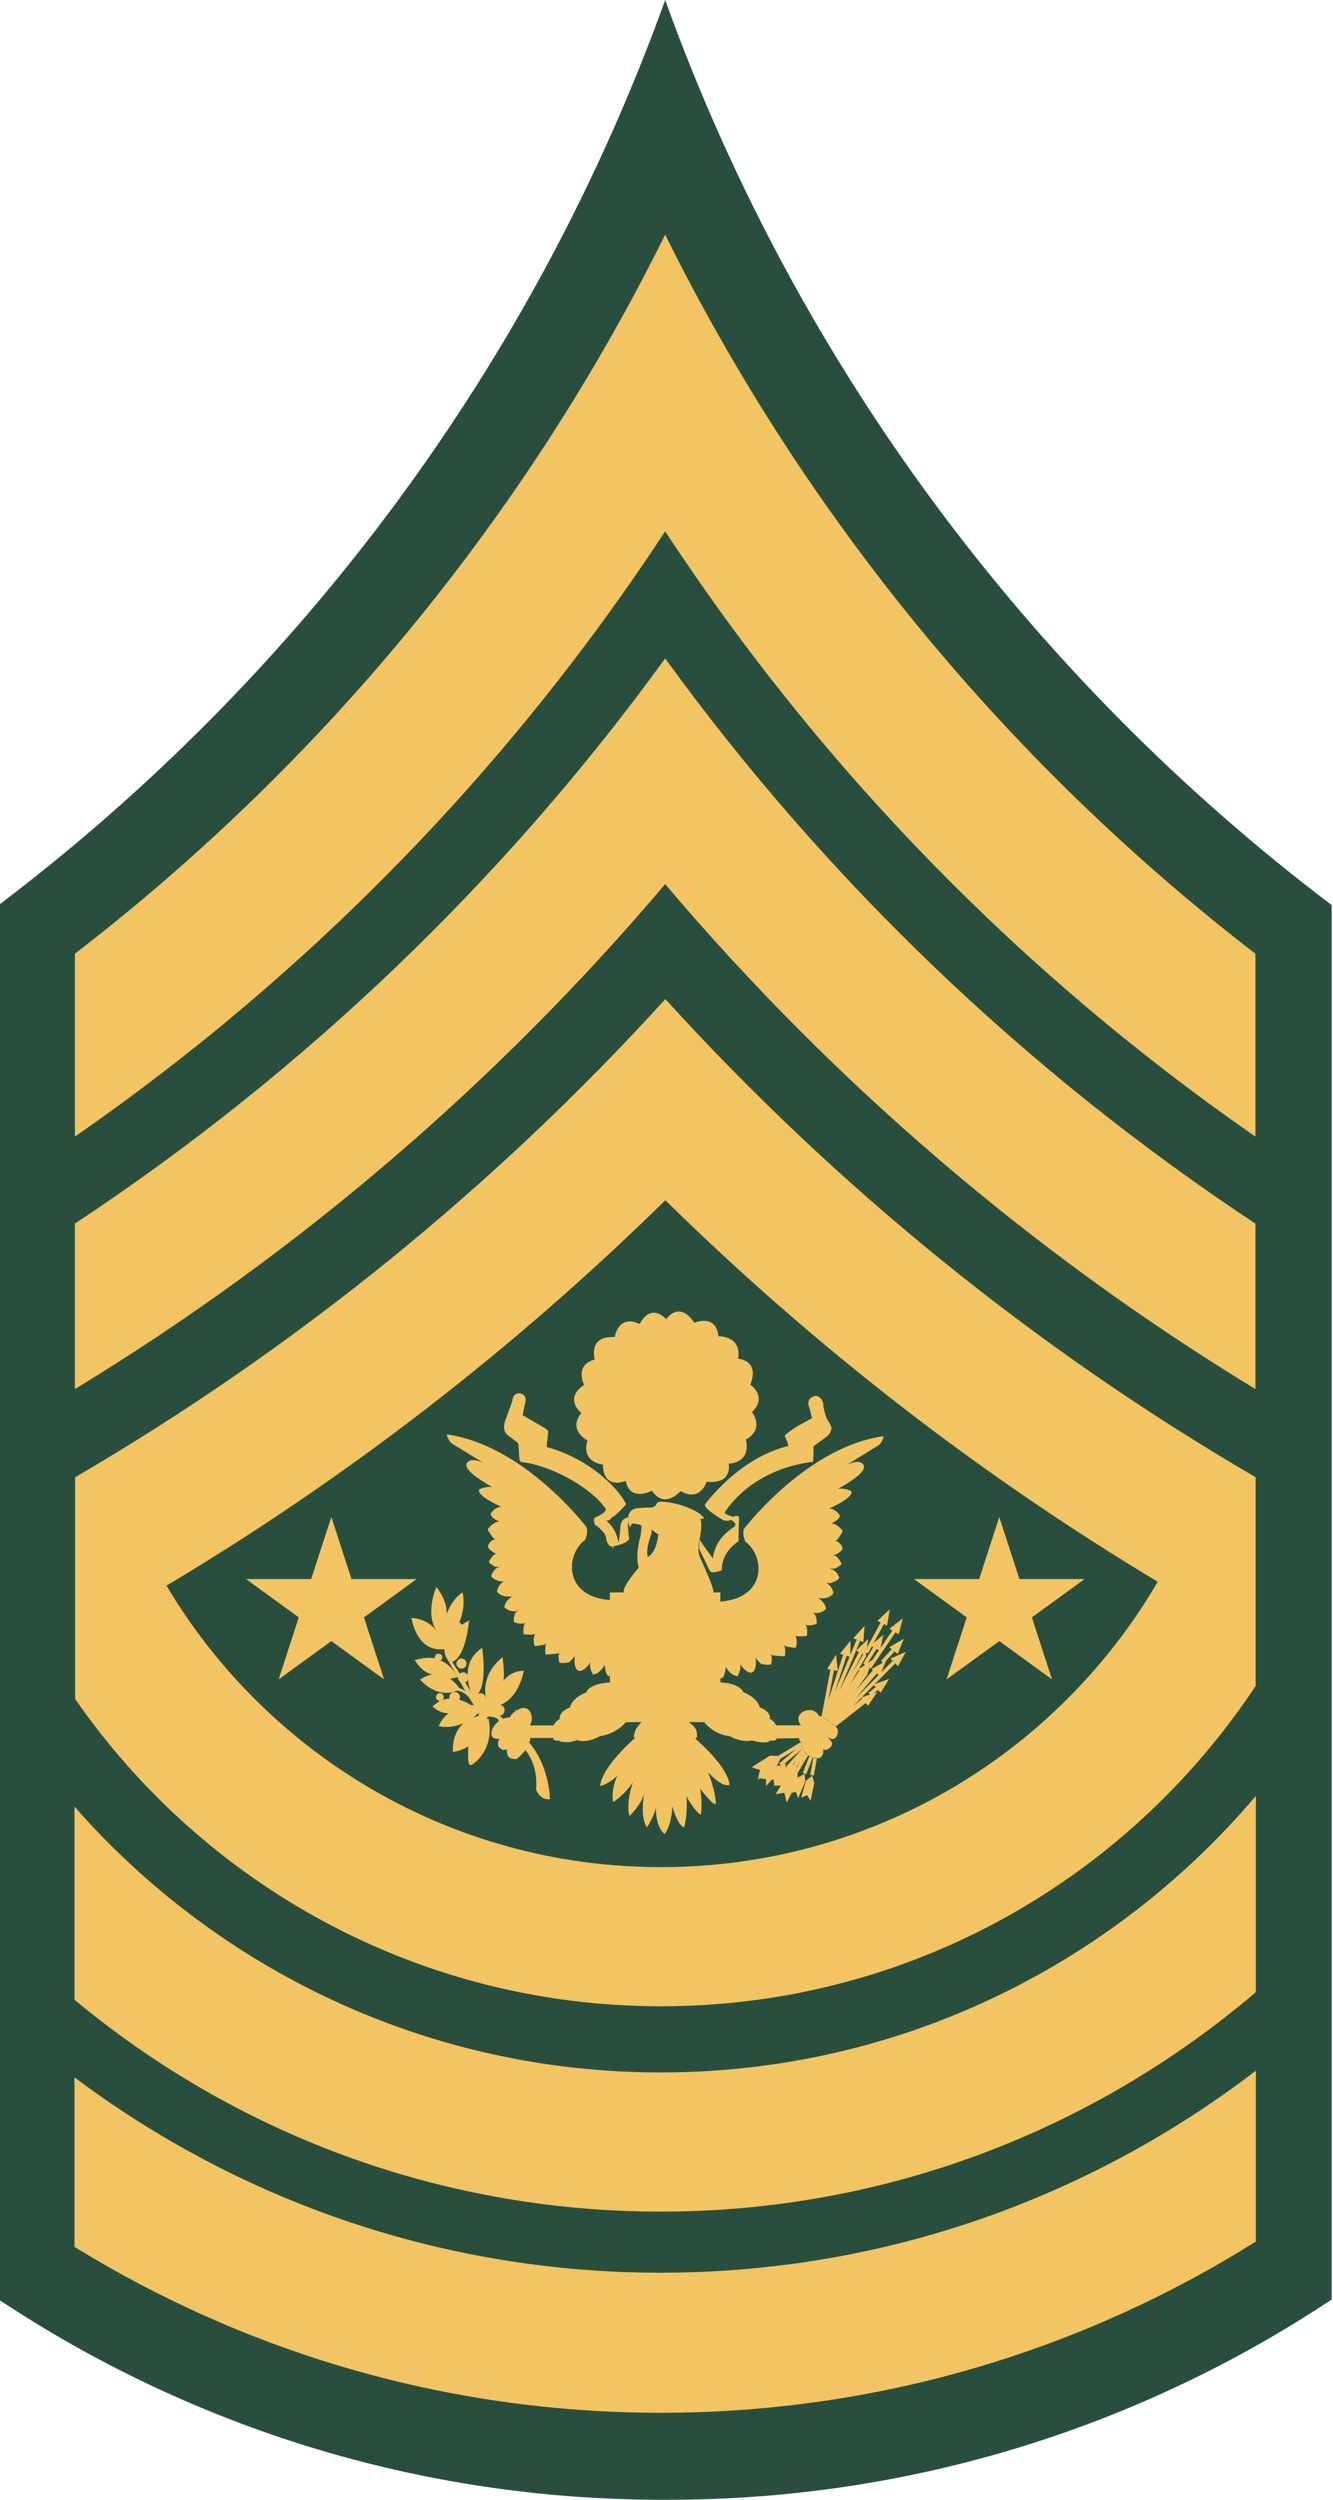
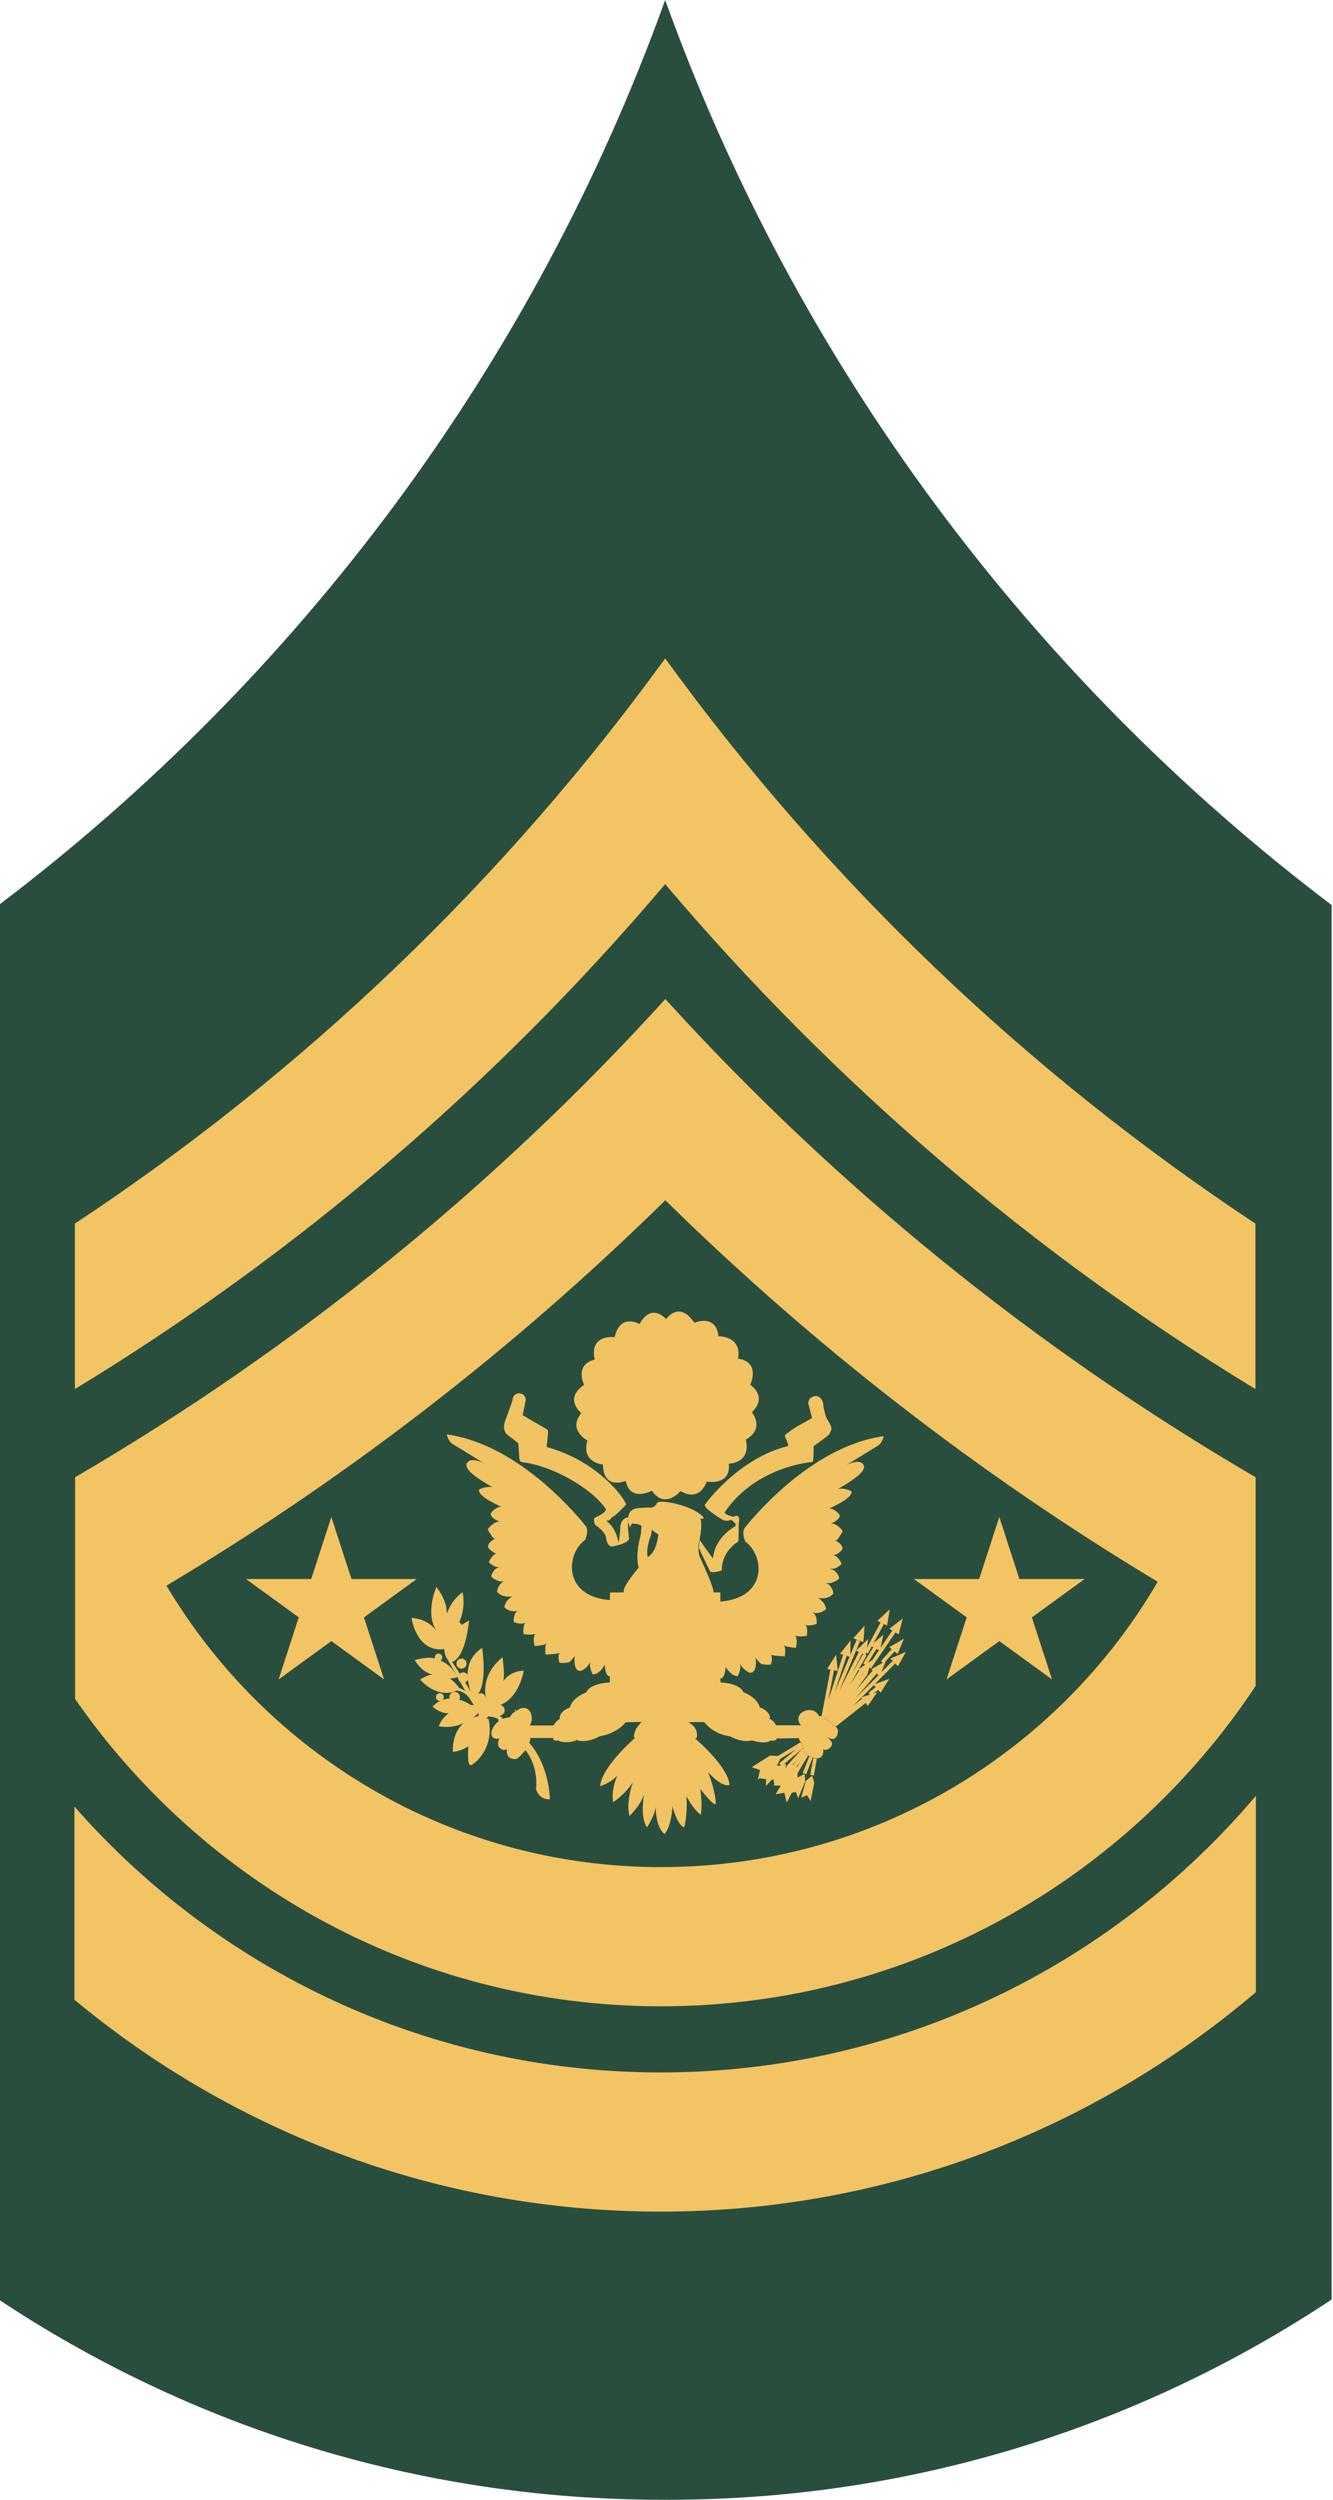
<svg xmlns="http://www.w3.org/2000/svg" xmlns:ns1="http://www.inkscape.org/namespaces/inkscape" xmlns:ns2="http://sodipodi.sourceforge.net/DTD/sodipodi-0.dtd" version="1.0" width="93.438" height="175.125" viewBox="-0.862 -0.666 88.766 171.233" id="svg6659" xml:space="preserve" ns1:version="0.48.4 r9939" ns2:docname="Army-USA-OR-09a-2014.svg">
  <ns2:namedview pagecolor="#ffffff" bordercolor="#666666" borderopacity="1" objecttolerance="10" gridtolerance="10" guidetolerance="10" ns1:pageopacity="0" ns1:pageshadow="2" ns1:window-width="640" ns1:window-height="480" id="namedview54" showgrid="false" fit-margin-top="0" fit-margin-left="0" fit-margin-right="0" fit-margin-bottom="0" ns1:zoom="1.0248752" ns1:cx="96.865461" ns1:cy="61.683427" ns1:window-x="0" ns1:window-y="0" ns1:window-maximized="0" ns1:current-layer="svg6659" />
  <defs id="defs6661" />
  <path d="M 43.43,-0.666 C 34.477,24.194 18.442,45.671 -2.251,61.331 l 0,95.517 c 13.046,8.658 28.676,13.719 45.497,13.719 0.062,0 0.122,0 0.184,0 0.062,0 0.122,0 0.184,0 16.821,0 32.45,-5.061 45.497,-13.719 l 0,-95.517 C 68.417,45.671 52.381,24.194 43.43,-0.666 z" id="path7798_1_" style="fill:#294e3e" ns1:connector-curvature="0" />
  <path d="M 43.442,67.769 C 31.739,80.64 18.105,91.707 2.987,100.524 l 0,15.186 c 8.828,12.719 23.502,21.053 40.15,21.053 17.032,0 31.999,-8.721 40.761,-21.939 l 0,-14.3 C 68.78,91.707 55.145,80.64 43.442,67.769 z m 0,13.781 c 10.155,9.975 21.462,18.759 33.733,26.125 0.004,0.003 -0.004,0.028 0,0.03 -6.834,11.692 -19.527,19.525 -34.039,19.525 -14.402,0 -27.016,-7.735 -33.886,-19.281 C 21.69,100.531 33.167,91.642 43.442,81.549 z" id="path7800_1_" style="fill:#f3c463" ns1:connector-curvature="0" />
  <path d="m 83.916,122.351 c -9.812,11.573 -24.441,18.944 -40.792,18.944 -16.01,0 -30.385,-7.055 -40.181,-18.211 l 0,13.23 c 10.902,9.061 24.904,14.514 40.181,14.514 15.558,0 29.799,-5.671 40.792,-15.033 l 0,-13.444 z" id="path7802_1_" style="fill:#f3c463" ns1:connector-curvature="0" />
-   <path d="m 83.916,141.173 c -11.312,8.668 -25.452,13.841 -40.792,13.841 -15.074,0 -28.974,-4.986 -40.181,-13.384 l 0,11.611 c 11.691,7.202 25.446,11.367 40.181,11.367 14.981,0 28.972,-4.307 40.792,-11.733 l 0,-11.702 z" id="path7804_1_" style="fill:#f3c463" ns1:connector-curvature="0" />
-   <path d="M 43.43,15.407 C 33.846,34.755 19.934,51.606 2.974,64.662 l 0,12.528 C 18.974,66.106 32.74,52.013 43.43,35.726 54.119,52.013 67.885,66.106 83.885,77.19 l 0,-12.527 C 66.925,51.606 53.014,34.755 43.43,15.407 z" id="path7806_1_" style="fill:#f3c463" ns1:connector-curvature="0" />
  <path d="M 43.43,44.434 C 32.397,59.64 18.672,72.775 2.974,83.148 l 0,11.336 C 18.265,85.191 31.917,73.48 43.43,59.896 54.942,73.48 68.595,85.191 83.885,94.485 l 0,-11.336 C 68.187,72.775 54.463,59.64 43.43,44.434 z" id="path7808_1_" style="fill:#f3c463" ns1:connector-curvature="0" />
  <g id="g3682" transform="translate(-3.208,-2.383)">
    <path d="m 52.165,100.328 c 1.342,-0.756 0.418,-1.875 0.418,-1.875 1.121,-1.09 -0.111,-1.874 -0.111,-1.874 0.673,-1.706 -0.839,-1.791 -0.839,-1.791 0.281,-1.567 -1.342,-1.539 -1.342,-1.539 -0.168,-1.567 -1.651,-0.923 -1.651,-0.923 -1.064,-1.567 -1.931,-0.252 -1.931,-0.252 -1.146,-1.147 -1.818,0.336 -1.818,0.336 -1.483,-0.7 -1.707,0.896 -1.707,0.896 -1.874,-0.112 -1.371,1.539 -1.371,1.539 -1.428,0.364 -0.728,1.735 -0.728,1.735 -1.427,0.951 -0.195,1.932 -0.195,1.932 -0.952,1.174 0.419,1.873 0.419,1.873 -0.448,1.541 1.063,1.651 1.063,1.651 0.027,1.791 1.567,1.12 1.567,1.12 0.28,1.484 1.791,0.673 1.791,0.673 0.895,1.315 1.958,0.027 1.958,0.027 1.371,0.784 1.791,-0.644 1.791,-0.644 1.818,0.197 1.511,-1.231 1.511,-1.231 1.65,-0.141 1.174,-1.651 1.174,-1.651" id="path6670" style="fill:#f2c363" ns1:connector-curvature="0" />
    <path d="m 32.042,118.059 0,0 0,0 z m 8.449,2.822 c 0,0 0.01,0.006 0.028,0.014" id="path6672" style="fill:none;stroke:#f2c363;stroke-width:0.25" ns1:connector-curvature="0" />
    <path d="m 32.678,116.017 c 0.191,0 0.346,-0.154 0.346,-0.346 0,-0.19 -0.155,-0.346 -0.346,-0.346 -0.192,0 -0.346,0.156 -0.346,0.346 0,0.192 0.155,0.346 0.346,0.346 l 0,0 z" id="path6674" style="fill:#f2c363" ns1:connector-curvature="0" />
    <path d="m 31.105,115.501 c 0.142,0 0.257,-0.115 0.257,-0.257 0,-0.143 -0.115,-0.258 -0.257,-0.258 -0.143,0 -0.257,0.115 -0.257,0.258 0,0.141 0.114,0.257 0.257,0.257 l 0,0 z" id="path6676" style="fill:#f2c363" ns1:connector-curvature="0" />
    <path d="m 32.797,116.985 c 0.197,0 0.356,-0.159 0.356,-0.355 0,-0.198 -0.159,-0.357 -0.356,-0.357 -0.197,0 -0.355,0.159 -0.355,0.357 0,0.196 0.158,0.355 0.355,0.355 l 0,0 z" id="path6678" style="fill:#f2c363" ns1:connector-curvature="0" />
    <path d="m 31.196,118.232 c 0.147,0 0.267,-0.12 0.267,-0.267 0,-0.147 -0.12,-0.267 -0.267,-0.267 -0.148,0 -0.267,0.12 -0.267,0.267 0,0.147 0.118,0.267 0.267,0.267 l 0,0 z" id="path6680" style="fill:#f2c363" ns1:connector-curvature="0" />
    <path d="m 32.21,118.209 c 0.13,0 0.238,-0.107 0.238,-0.237 0,-0.132 -0.107,-0.238 -0.238,-0.238 -0.132,0 -0.238,0.106 -0.238,0.238 0,0.13 0.106,0.237 0.238,0.237 l 0,0 z" id="path6682" style="fill:#f2c363" ns1:connector-curvature="0" />
    <path d="m 32.21,118.209 c 0.13,0 0.238,-0.107 0.238,-0.237 0,-0.132 -0.107,-0.238 -0.238,-0.238 -0.132,0 -0.238,0.106 -0.238,0.238 0,0.13 0.106,0.237 0.238,0.237 l 0,0 z" id="path6684" style="fill:none;stroke:#f2c363;stroke-width:0.25" ns1:connector-curvature="0" />
    <path d="m 33.993,118.396 c 0.191,0 0.346,-0.155 0.346,-0.346 0,-0.191 -0.155,-0.346 -0.346,-0.346 -0.192,0 -0.346,0.154 -0.346,0.346 0,0.192 0.154,0.346 0.346,0.346 l 0,0 z" id="path6686" style="fill:#f2c363" ns1:connector-curvature="0" />
    <path d="m 34.56,118.851 c 0.208,0 0.376,-0.169 0.376,-0.377 0,-0.207 -0.168,-0.374 -0.376,-0.374 -0.206,0 -0.375,0.167 -0.375,0.374 0,0.209 0.168,0.377 0.375,0.377 l 0,0 z" id="path6688" style="fill:none;stroke:#f2c363;stroke-width:0.25" ns1:connector-curvature="0" />
    <path d="m 35.26,119.242 c 0.207,0 0.374,-0.168 0.374,-0.375 0,-0.207 -0.167,-0.376 -0.374,-0.376 -0.208,0 -0.377,0.169 -0.377,0.376 0,0.207 0.169,0.375 0.377,0.375 l 0,0 z" id="path6690" style="fill:#f2c363" ns1:connector-curvature="0" />
    <path d="m 34.19,119.486 c 0.19,0 0.345,-0.155 0.345,-0.346 0,-0.191 -0.155,-0.346 -0.345,-0.346 -0.192,0 -0.347,0.154 -0.347,0.346 0,0.192 0.155,0.346 0.347,0.346 l 0,0 z" id="path6692" style="fill:#f2c363" ns1:connector-curvature="0" />
-     <path d="m 43.023,107.648 0.047,-0.008 m 8.395,-1.447 c -9.77e-4,0.016 -0.003,0.028 -0.009,0.043 m 5.023,-8.252 0.006,0.021 m -0.918,15.778 c -0.007,-0.014 -0.016,-0.024 -0.024,-0.035 m -4.756,2.126 0,0.021" id="path6694" style="fill:none;stroke:#f2c363;stroke-width:0.25" ns1:connector-curvature="0" />
    <polygon points="58.802,117.037 58.688,115.893 58.688,115.893 58.058,116.893 " transform="matrix(0.978,0,0,0.978,0.957,1.717)" id="polygon6696" style="fill:#f2c363" />
    <polygon points="62.263,113.856 62.444,112.72 62.444,112.72 61.579,113.528 " transform="matrix(0.978,0,0,0.978,0.957,1.717)" id="polygon6698" style="fill:#f2c363" />
    <polygon points="63.074,114.469 63.358,113.354 63.358,113.354 62.424,114.081 " transform="matrix(0.978,0,0,0.978,0.957,1.717)" id="polygon6700" style="fill:#f2c363" />
    <polygon points="59.684,116.057 59.696,114.907 59.696,114.907 58.96,115.833 " transform="matrix(0.978,0,0,0.978,0.957,1.717)" id="polygon6702" style="fill:#f2c363" />
    <polygon points="60.917,119.478 61.563,118.528 61.563,118.528 60.438,118.89 " transform="matrix(0.978,0,0,0.978,0.957,1.717)" id="polygon6704" style="fill:#f2c363" />
    <polygon points="61.808,118.559 62.413,117.581 62.413,117.581 61.304,117.993 " transform="matrix(0.978,0,0,0.978,0.957,1.717)" id="polygon6706" style="fill:#f2c363" />
    <polygon points="63.025,116.704 63.579,115.696 63.579,115.696 62.493,116.165 " transform="matrix(0.978,0,0,0.978,0.957,1.717)" id="polygon6708" style="fill:#f2c363" />
    <polygon points="63.003,115.844 63.436,114.779 63.436,114.779 62.412,115.372 " transform="matrix(0.978,0,0,0.978,0.957,1.717)" id="polygon6710" style="fill:#f2c363" />
    <polygon points="60.599,115.016 60.683,113.87 60.683,113.87 59.891,114.748 " transform="matrix(0.978,0,0,0.978,0.957,1.717)" id="polygon6712" style="fill:#f2c363" />
    <polygon points="60.771,115.932 60.937,114.795 60.937,114.795 60.084,115.614 " transform="matrix(0.978,0,0,0.978,0.957,1.717)" id="polygon6714" style="fill:#f2c363" />
    <polygon points="61.765,115.623 61.995,114.495 61.995,114.495 61.097,115.265 " transform="matrix(0.978,0,0,0.978,0.957,1.717)" id="polygon6716" style="fill:#f2c363" />
    <polygon points="60.848,117.369 61.192,116.272 61.192,116.272 60.222,116.945 " transform="matrix(0.978,0,0,0.978,0.957,1.717)" id="polygon6718" style="fill:#f2c363" />
    <polygon points="61.751,117.389 62.183,116.323 62.183,116.323 61.159,116.917 " transform="matrix(0.978,0,0,0.978,0.957,1.717)" id="polygon6720" style="fill:#f2c363" />
    <path d="m 58.088,116.097 -0.615,3.244 m 1.482,-4.238 -1.399,4.281 m 2.323,-5.302 -2.239,5.357 m 2.49,-3.175 -2.237,3.371 m 2.322,-1.47 -2.03,1.665 m 2.98,-2.461 -0.517,0.405 m -0.335,0.489 -2.057,1.623 m 4.057,-4.308 -4.183,4.224 m 2.924,-3.539 -2.979,3.484 m 4.197,-4.994 -0.754,0.825 m -0.491,-0.993 -0.713,1.148 m -0.266,0.475 -2.196,3.384 m 3.666,-6.686 -1.092,2.015 m -0.098,0.139 -2.546,4.491 m 2.253,-4.63 -2.323,4.588 m 4.617,-6.056 -1.692,2.489 m -0.282,0.461 -2.392,3.288 m 3.007,-3.483 -2.965,3.51 m -3.232,4.156 -0.462,0 0.673,-0.98 0.53,-0.197 -0.026,0.519" id="path6722" style="fill:none;stroke:#f2c363;stroke-width:0.25" ns1:connector-curvature="0" />
    <polygon points="54.796,123.647 54.796,123.647 54.653,124.157 53.771,125.09 53.779,124.612 53.334,124.553 54.222,123.724 " transform="matrix(0.978,0,0,0.978,0.957,1.717)" id="polygon6724" style="fill:#f2c363" />
    <polygon points="56.479,124.239 56.479,124.239 56.524,124.766 56.028,125.951 55.869,125.507 55.431,125.602 55.97,124.514 " transform="matrix(0.978,0,0,0.978,0.957,1.717)" id="polygon6726" style="fill:#f2c363" />
    <polygon points="55.167,123.526 55.167,123.526 54.671,123.711 53.817,124.668 54.286,124.623 54.39,125.059 55.139,124.105 " transform="matrix(0.978,0,0,0.978,0.957,1.717)" id="polygon6728" style="fill:#f2c363" />
    <polygon points="57.011,124.368 57.011,124.368 57.158,124.877 56.901,126.133 56.648,125.739 56.245,125.909 56.563,124.737 " transform="matrix(0.978,0,0,0.978,0.957,1.717)" id="polygon6730" style="fill:#f2c363" />
    <path d="m 55.513,122.699 0.685,-0.95 m -1.174,1.063 1.106,-1.232 m -1.595,1.022 1.497,-1.258 m -1.608,0.769 1.566,-0.95 m -0.434,2.028 0.782,-1.301 m -0.153,1.316 0.447,-1.132 m 0.071,1.244 0.209,-1.147 m -13.559,1.174 0.019,-0.021 m 1.808,1.285 0.01,-0.033 m 1.931,0.839 0.01,0.045 M 36.407,118.951 c 0,0 -0.016,0 -0.042,0.007" id="path6732" style="fill:none;stroke:#f2c363;stroke-width:0.25" ns1:connector-curvature="0" />
    <path d="m 32.403,118.12 -0.403,-0.055 c -0.426,-0.014 -0.865,0.104 -1.301,0.55 0,0 0.491,0.489 1.1,0.454 -0.271,0.211 -0.521,0.485 -0.68,0.889 0,0 1.427,0.391 2.741,-0.924 l -0.002,0.03 0.199,-0.267 c -0.324,-0.324 -0.742,-0.287 -0.742,-0.287 0,0 -0.402,-0.291 -0.912,-0.39 l 0,0 z" id="path6734" style="fill:#f2c363" ns1:connector-curvature="0" />
    <path d="m 34.406,119.459 -0.462,-0.075 c 0,0 -1.707,0.126 -1.735,2.195 0,0 0.55,-0.074 1.08,-0.492 0,0 -0.102,1.277 0.038,1.416 0,9.8e-4 1.525,-0.932 1.078,-3.044 l 0,0 z" id="path6736" style="fill:#f2c363;stroke:#f2c363;stroke-width:0.25" ns1:connector-curvature="0" />
    <polygon points="55.039,124.934 54.566,124.934 55.254,123.932 55.796,123.731 55.771,124.264 55.771,124.264 55.854,124.218 55.859,124.749 55.271,125.889 55.159,125.422 54.702,125.495 " transform="matrix(0.978,0,0,0.978,0.957,1.717)" id="polygon6738" style="fill:#f2c363;stroke:#f2c363;stroke-width:0.256" />
    <polygon points="54.304,123.688 53.399,124.348 53.399,124.348 53.502,123.883 53.069,123.741 54.093,123.09 54.671,123.12 54.437,123.594 " transform="matrix(0.978,0,0,0.978,0.957,1.717)" id="polygon6740" style="fill:#f2c363;stroke:#f2c363;stroke-width:0.256" />
    <path d="m 44.09,105.652 0.038,0.367 c -0.111,0.041 0.042,1.112 0.042,1.112 -0.146,0.316 -0.902,0.473 -1.1,0.509 -0.408,0.109 -0.481,-0.581 -0.481,-0.581 -0.027,-0.418 -0.755,-0.896 -0.755,-0.896 -0.117,-0.292 -0.084,-0.431 -0.015,-0.489 0,0 0.855,-0.349 0.742,-0.615 -1.03,-1.457 -3.72,-2.962 -5.762,-3.19 -0.126,-0.014 -0.156,-0.21 -0.156,-0.265 0,-0.04 -0.044,-0.652 -0.069,-1 -0.028,-0.084 -0.664,-0.515 -0.784,-0.637 -0.118,-0.119 -0.146,-0.188 -0.188,-0.385 -0.041,-0.195 0.077,-0.608 0.105,-0.649 0.028,-0.042 0.462,-1.266 0.462,-1.266 0.013,-0.182 0.063,-0.332 0.197,-0.428 0.195,-0.14 0.378,-0.062 0.447,-0.042 0.167,0.05 0.245,0.224 0.266,0.391 l 0,0.044 -0.21,1.02 c 0.552,0.344 1.598,0.913 1.694,1.007 0.052,0.052 0.062,0.122 0.052,0.19 l -0.103,0.986 c 3.169,0.856 5.119,3.124 5.451,3.931 0,0 -0.775,0.865 -1.007,0.896 0,0 -0.064,0.254 -0.365,0.21 0.77,0.601 0.839,1.524 0.839,1.524 0,0 0.084,-0.195 0.14,-1.12 0,9.8e-4 0.018,-0.54 0.522,-0.624 l 0,0 z" id="path6742" style="fill:#f2c363" ns1:connector-curvature="0" />
    <path d="m 44.827,109.124 c -0.252,-0.867 0.084,-2.064 0.084,-2.064 0.112,-0.307 0.112,-1.203 0.112,-1.203 l 0.726,0.197 c 0,0 -0.027,0.671 -0.084,0.839 0,0 -0.364,0.824 -0.224,1.483 l -0.615,0.748 0,0 z" id="path6744" style="fill:#f2c363" ns1:connector-curvature="0" />
    <path d="m 43.83,110.787 -0.022,0 c -0.21,-0.391 1.636,-2.412 1.636,-2.412 0.643,-0.363 0.727,-1.567 0.727,-1.567 -0.084,0 -0.448,-0.306 -0.448,-0.306 l -0.727,-0.281 c -0.148,-0.122 -0.532,-0.139 -0.625,-0.142 -0.119,0.142 -0.131,0.294 -0.131,0.294 0,0 -0.559,-1.272 0.588,-1.356 1.147,-0.084 0.783,0.027 1.063,-0.11 0.281,-0.142 -0.027,-0.393 0.784,-0.308 0.811,0.083 1.909,0.442 2.434,0.895 0.405,0.349 -0.057,0.252 -0.057,0.252 0,0 0.168,0.363 -0.056,1.398 -0.201,0.926 0.056,1.287 0.083,1.371 0,0 0.998,2.152 0.858,2.28 l 0.485,0 0,0.629 c 3.218,-0.25 3.051,-3.132 1.707,-4.112 0,0 -0.28,-0.643 -0.027,-0.951 0.251,-0.307 4.391,-5.566 9.512,-6.267 0,0 -0.056,0.364 -0.336,0.616 0,0 -0.99,0.608 -2.201,1.352 0,0 0.916,-0.482 1.166,0.019 0.192,0.384 -0.655,1.008 -1.775,1.634 l 0.034,-0.012 c 0.474,-0.085 0.902,0.167 0.902,0.167 0.078,0.327 -0.587,0.747 -1.511,1.175 0.419,0.027 0.699,0.448 0.699,0.448 0.054,0.198 -0.187,0.405 -0.588,0.589 0.363,-0.058 0.784,0.475 0.784,0.475 0.083,0.056 -0.365,0.643 -0.365,0.643 -0.034,0.016 -0.074,0.04 -0.14,0.056 0.281,0.056 0.505,0.364 0.505,0.505 0,0.14 -0.141,0.252 -0.392,0.419 -0.028,0.019 -0.106,0.035 -0.222,0.049 l 0.025,0.034 c 0.28,0.028 0.531,0.559 0.531,0.559 0,0 -0.026,0.112 -0.39,0.308 -0.062,0.033 -0.217,0.049 -0.434,0.051 l 0.069,0.032 c 0.42,0.028 0.59,0.56 0.59,0.56 0,0.224 -0.616,0.391 -0.616,0.391 -0.093,-9.8e-4 -0.186,-0.006 -0.282,-0.012 l 0.028,0.012 c 0.42,0.196 0.475,0.699 0.475,0.699 -0.307,0.392 -0.811,0.335 -0.811,0.335 -0.073,0.01 -0.146,-0.013 -0.251,-0.026 0.53,0.307 0.558,0.755 0.558,0.755 -0.307,0.335 -0.755,0.28 -0.755,0.28 -0.054,-0.018 -0.126,-0.029 -0.195,-0.056 0.363,0.17 0.307,0.783 0.307,0.783 -0.281,0.168 -0.673,0.111 -0.673,0.111 -0.032,-0.007 -0.084,-0.036 -0.16,-0.074 0.271,0.121 0.16,0.801 0.16,0.801 -0.505,0.084 -0.755,0 -0.755,0 l -0.031,0.008 c 0.185,0.288 0.031,0.804 0.031,0.804 -0.085,0.027 -0.643,-0.084 -0.643,-0.084 -0.05,-0.016 -0.115,-0.058 -0.197,-0.116 0.179,0.134 0.085,0.789 0.085,0.789 0,0 -0.699,-0.028 -0.895,-0.084 -0.023,-0.008 -0.062,-0.037 -0.125,-0.105 0.252,0.224 0.068,0.749 0.068,0.749 -0.252,0.056 -0.643,-0.028 -0.643,-0.028 -0.105,-0.058 -0.239,-0.199 -0.405,-0.426 0.11,1.035 -0.323,1.014 -0.323,1.014 -0.196,0.027 -0.475,-0.253 -0.475,-0.253 -0.08,-0.068 -0.176,-0.186 -0.269,-0.345 0.102,0.389 -0.179,0.85 -0.179,0.85 l -0.28,-0.085 c -0.224,-0.141 -0.403,-0.345 -0.531,-0.566 -0.003,0.129 -0.06,0.824 -0.365,0.798 l 0.016,0.272 c 0,0 1.285,0.027 1.567,0.672 0,0 0.95,0.336 1.119,1.035 0,0 0.701,0.224 0.701,0.727 l -0.046,0.039 c 0.16,0.077 0.34,0.215 0.464,0.463 l 1.703,0 c -0.678,-0.859 0.793,-1.472 1.22,-0.671 0.056,0.105 0.168,-0.027 0.335,0.14 0.168,0.168 0.98,0.559 0.98,0.896 0,0.336 -0.168,0.643 -0.475,0.559 -0.089,-0.025 -0.308,-0.168 -0.308,-0.168 0,0 0.141,0.084 0.336,0.363 0.196,0.281 -0.252,0.617 -0.475,0.559 -0.03,-0.007 -0.084,-0.034 -0.084,-0.034 0,0 0.112,0.762 -0.615,0.594 -0.727,-0.169 -0.812,-0.784 -0.812,-0.784 l -0.069,-0.279 c 0,0 -0.145,-0.079 -0.169,-0.294 L 54.253,120.8 c 0.007,0.025 0.015,0.053 0.02,0.08 0,0 -0.186,0.122 -0.472,0.047 l 0.039,0.009 c -0.252,0.309 -1.259,0 -1.259,0 -0.29,0.072 -0.804,0.086 -1.495,-0.279 l 0.084,0 c 0,0 -1.037,-0.028 -1.791,-0.896 l -0.066,-0.084 -1.074,0 c 0.084,0.043 0.398,0.294 0.455,0.435 0.007,0.017 0.114,0.07 0.126,0.489 0.002,0.088 -0.015,0.187 -0.122,0.206 2.442,2.146 2.346,3.178 2.346,3.178 -0.56,0.168 -1.428,-0.838 -1.428,-0.838 l -0.03,-0.01 c 0.366,0.903 0.525,1.794 0.521,2.08 -0.006,0.406 -0.988,-0.863 -1.072,-0.972 0.18,1.013 0.05,1.782 0.05,1.782 -0.432,-0.242 -0.957,-1.206 -0.991,-1.268 0.098,1.276 -0.154,2.137 -0.154,2.137 -0.449,-0.174 -0.743,-1.212 -0.802,-1.439 -0.094,1.454 -0.542,1.887 -0.542,1.887 -0.432,-0.349 -0.591,-1.075 -0.615,-1.89 0.014,0.505 -0.589,1.442 -0.589,1.442 -0.346,-0.524 -0.336,-1.405 -0.205,-2.29 -0.209,0.772 -0.997,1.507 -0.997,1.507 -0.173,-0.671 -0.027,-1.523 0.231,-2.309 -0.55,0.854 -1.349,1.358 -1.349,1.358 -0.11,-0.591 0.032,-1.238 0.289,-1.82 -0.5,0.536 -1.184,0.727 -1.184,0.727 0.109,-1.31 2.282,-3.208 2.389,-3.3 -0.071,-0.036 -0.084,-0.117 -0.067,-0.189 0.067,-0.279 0.143,-0.448 0.154,-0.462 0.168,-0.196 0.294,-0.407 0.378,-0.447 l -1.097,0.019 c -0.742,0.886 -1.869,0.966 -1.869,0.966 l 0.083,0 c -0.929,0.489 -1.494,0.294 -1.622,0.237 -0.407,0.292 -1.147,0.099 -1.147,0.099 l 0.002,-0.055 c -0.257,0.05 -0.422,-0.058 -0.422,-0.058 0.012,-0.055 0.025,-0.105 0.042,-0.151 l -0.013,0.04 -1.567,0 -0.028,-0.012 c 0.007,0.112 -0.009,0.231 -0.078,0.317 l 0.107,0.142 c 1.314,1.623 1.314,3.749 1.314,3.749 -0.755,0.057 -0.95,-0.699 -0.95,-0.699 0.168,-1.623 -0.699,-2.629 -0.699,-2.629 l -0.016,-0.04 c -0.187,0.215 -0.435,0.479 -0.488,0.514 -0.084,0.057 -0.141,0.169 -0.505,0.057 -0.363,-0.111 -0.28,-0.616 -0.28,-0.616 -0.251,0.027 -0.195,0.111 -0.475,-0.083 -0.28,-0.197 -0.056,-0.643 -0.056,-0.643 l 0.084,-0.028 c -0.84,0.168 -0.589,-0.559 -0.589,-0.559 0.108,-0.292 0.288,-0.489 0.481,-0.622 l -0.032,0.007 c 0.111,-0.281 -0.699,-0.335 -0.699,-0.335 l -0.993,-0.777 c 0,0 -0.089,-0.135 -0.211,-0.333 -0.335,-0.622 -0.949,-0.659 -0.949,-0.659 -1.371,0.615 -2.518,-0.749 -2.518,-0.749 0.307,-0.209 0.577,-0.315 0.839,-0.357 -0.755,-0.14 -1.203,-0.986 -1.203,-0.986 0.642,-0.166 1.047,-0.191 1.4,-0.109 l 0.381,0.152 c 0.717,0.292 1.044,0.963 1.044,0.963 l 0.098,0.168 c -0.392,0.11 -0.521,0.092 -0.521,0.092 0.417,0.285 0.647,0.663 0.647,0.663 0,0 0.007,-0.056 0.384,0.176 l 0.032,0.025 c -0.486,-0.871 -1.185,-2.122 -1.284,-2.27 -0.1,-0.147 -0.146,-0.38 -0.164,-0.619 l -0.046,0.018 c -1.867,0.204 -2.196,-2.139 -2.196,-2.139 0.849,0.05 1.406,0.456 1.737,0.914 -0.846,-1.226 -0.029,-3.04 -0.029,-3.04 0,0 0.726,0.896 0.699,1.735 l 0.036,0.061 c 0.171,-0.495 0.486,-1.021 1.054,-1.432 0,0 0.265,0.968 -0.222,2.041 l 0.191,0.189 c 0.154,-0.111 0.281,-0.184 0.48,-0.297 0,0 -0.197,2.433 -1.12,2.825 l -0.039,0.021 c 0.144,0.215 0.351,0.528 0.547,0.835 l 0.351,0.563 c 0.347,0.569 0.654,1.114 0.666,1.282 0,0 -1.413,-2.393 0.49,-3.651 0,0 0.391,2.462 -0.335,3.218 l 0.615,0.28 c 0,0 -0.505,-1.538 1.12,-2.854 0,0 0.166,1.174 0.055,1.623 0.302,-0.393 0.765,-0.689 1.4,-0.7 0,0 -0.308,1.931 -1.708,2.379 l -0.307,0.475 c 0,0 0.588,0.363 0.588,0.447 0.253,-0.105 0.476,-0.112 0.476,-0.112 0.144,-0.288 0.303,-0.363 0.377,-0.384 0.911,-0.764 1.377,0.365 0.986,0.926 l 0.064,0.018 1.567,0 c 0.114,-0.228 0.276,-0.364 0.426,-0.445 l -0.008,-0.058 c 0,-0.505 0.7,-0.727 0.7,-0.727 0.167,-0.699 1.119,-1.035 1.119,-1.035 0.281,-0.643 1.567,-0.672 1.567,-0.672 l 0.056,-0.011 0,-0.42 c -0.336,0.028 -0.35,-0.787 -0.35,-0.787 -0.13,0.233 -0.297,0.44 -0.531,0.588 l -0.28,0.084 c 0,0 -0.288,-0.466 -0.18,-0.857 -0.096,0.16 -0.186,0.285 -0.268,0.353 0,0 -0.279,0.279 -0.476,0.252 0,0 -0.434,0.016 -0.323,-1.019 -0.161,0.217 -0.303,0.375 -0.405,0.43 0,0 -0.392,0.084 -0.643,0.027 0,0 -0.184,-0.524 0.066,-0.748 -0.059,0.062 -0.101,0.098 -0.122,0.103 -0.196,0.058 -0.895,0.086 -0.895,0.086 0,0 -0.096,-0.678 0.097,-0.795 -0.086,0.063 -0.157,0.107 -0.209,0.122 0,0 -0.56,0.111 -0.643,0.084 0,0 -0.167,-0.559 0.057,-0.84 -0.022,0.014 -0.041,0.022 -0.057,0.028 0,0 -0.252,0.084 -0.755,0 0,0 -0.09,-0.697 0.19,-0.808 -0.088,0.046 -0.154,0.074 -0.19,0.08 0,0 -0.392,0.057 -0.672,-0.11 0,0 -0.056,-0.617 0.306,-0.783 -0.083,0.032 -0.129,0.034 -0.195,0.056 0,0 -0.448,0.056 -0.756,-0.28 0,0 0.027,-0.436 0.547,-0.734 -0.092,0.012 -0.173,0.015 -0.239,0.006 0,0 -0.505,0.058 -0.812,-0.334 0,0 0.056,-0.505 0.475,-0.7 -0.097,0.006 -0.159,-9.8e-4 -0.252,0 0,0 -0.615,-0.167 -0.615,-0.392 0,0 0.171,-0.565 0.591,-0.593 -0.182,-0.005 -0.313,-0.021 -0.367,-0.05 -0.364,-0.196 -0.392,-0.308 -0.392,-0.308 0,0 0.252,-0.531 0.531,-0.559 -0.115,-0.014 -0.167,-0.064 -0.197,-0.082 -0.251,-0.169 -0.391,-0.281 -0.391,-0.421 0,-0.141 0.224,-0.447 0.505,-0.504 -0.066,-0.016 -0.106,-0.04 -0.141,-0.057 0,0 -0.448,-0.588 -0.364,-0.642 0,0 0.427,-0.537 0.791,-0.481 -0.404,-0.184 -0.648,-0.382 -0.594,-0.583 0,0 0.28,-0.42 0.699,-0.448 -0.927,-0.43 -1.589,-0.848 -1.51,-1.175 0,0 0.445,-0.248 0.919,-0.163 -1.113,-0.624 -1.951,-1.244 -1.759,-1.626 0.249,-0.501 1.166,-0.021 1.166,-0.021 -1.211,-0.741 -2.201,-1.35 -2.201,-1.35 -0.28,-0.252 -0.335,-0.616 -0.335,-0.616 5.12,0.7 9.261,5.96 9.513,6.268 0.252,0.307 -0.028,0.951 -0.028,0.951 -1.342,0.979 -1.525,3.876 1.693,4.128 l 0,-0.519 0.984,-0.009 0,0 z" id="path6746" style="fill:#f2c363" ns1:connector-curvature="0" />
    <path d="m 48.994,107.184 -0.041,0.591 0.743,1.553 c 0.11,0.21 0.825,-0.042 0.825,-0.042 -0.028,-1.329 1.146,-1.986 1.146,-1.986 l 0.014,-1.245 c 0.154,-0.699 -0.306,-0.475 -0.306,-0.475 l -0.027,0.042 c 0,0 -0.77,-0.168 -0.601,-0.35 l -0.025,0.03 c 2.153,-3.183 6.026,-3.443 6.026,-3.443 0.062,-0.081 0.063,-0.735 0.06,-1.078 0,0 0.934,-0.671 1.019,-0.754 0.083,-0.085 0.224,-0.378 0.209,-0.49 -0.014,-0.111 -0.14,-0.377 -0.28,-0.573 -0.112,-0.158 -0.234,-0.716 -0.278,-0.927 0.016,-0.107 -0.008,-0.231 -0.1,-0.43 0,0 -0.323,-0.546 -0.84,-0.069 0,0 -0.159,0.264 -0.05,0.469 0.032,0.131 0.204,0.817 0.218,0.843 -0.26,0.157 -0.489,0.282 -0.489,0.282 -0.867,0.433 -1.371,0.896 -1.371,0.896 l 0,0.084 c 0,0 0.237,0.487 0.224,0.656 -3.406,0.824 -5.679,3.973 -5.679,3.973 -0.28,0.224 1.202,1.091 1.202,1.091 l -0.042,-0.015 c 0,0 0.322,0.153 0.593,0.009 0,0 0.335,0.177 0.325,0.37 l -0.013,0.054 c -1.178,0.717 -1.489,1.606 -1.541,2.228 -0.003,-0.002 -0.613,-0.817 -0.92,-1.293 l 0,0 z" id="path6748" style="fill:#f2c363" ns1:connector-curvature="0" />
  </g>
  <polygon points="19.619,117.627 21.03,113.282 17.334,110.596 21.902,110.596 23.314,106.252 23.314,106.252 24.726,110.596 29.294,110.596 25.599,113.282 27.01,117.627 23.314,114.942 " transform="matrix(0.978,0,0,0.978,-2.251,-0.666)" id="polygon7354" style="fill:#f3c463" />
  <polygon points="73.819,117.627 72.407,113.282 76.104,110.596 71.535,110.596 70.124,106.252 70.124,106.252 68.712,110.596 64.144,110.596 67.839,113.282 66.428,117.627 70.124,114.942 " transform="matrix(0.978,0,0,0.978,-2.251,-0.666)" id="polygon7356" style="fill:#f3c463" />
</svg>